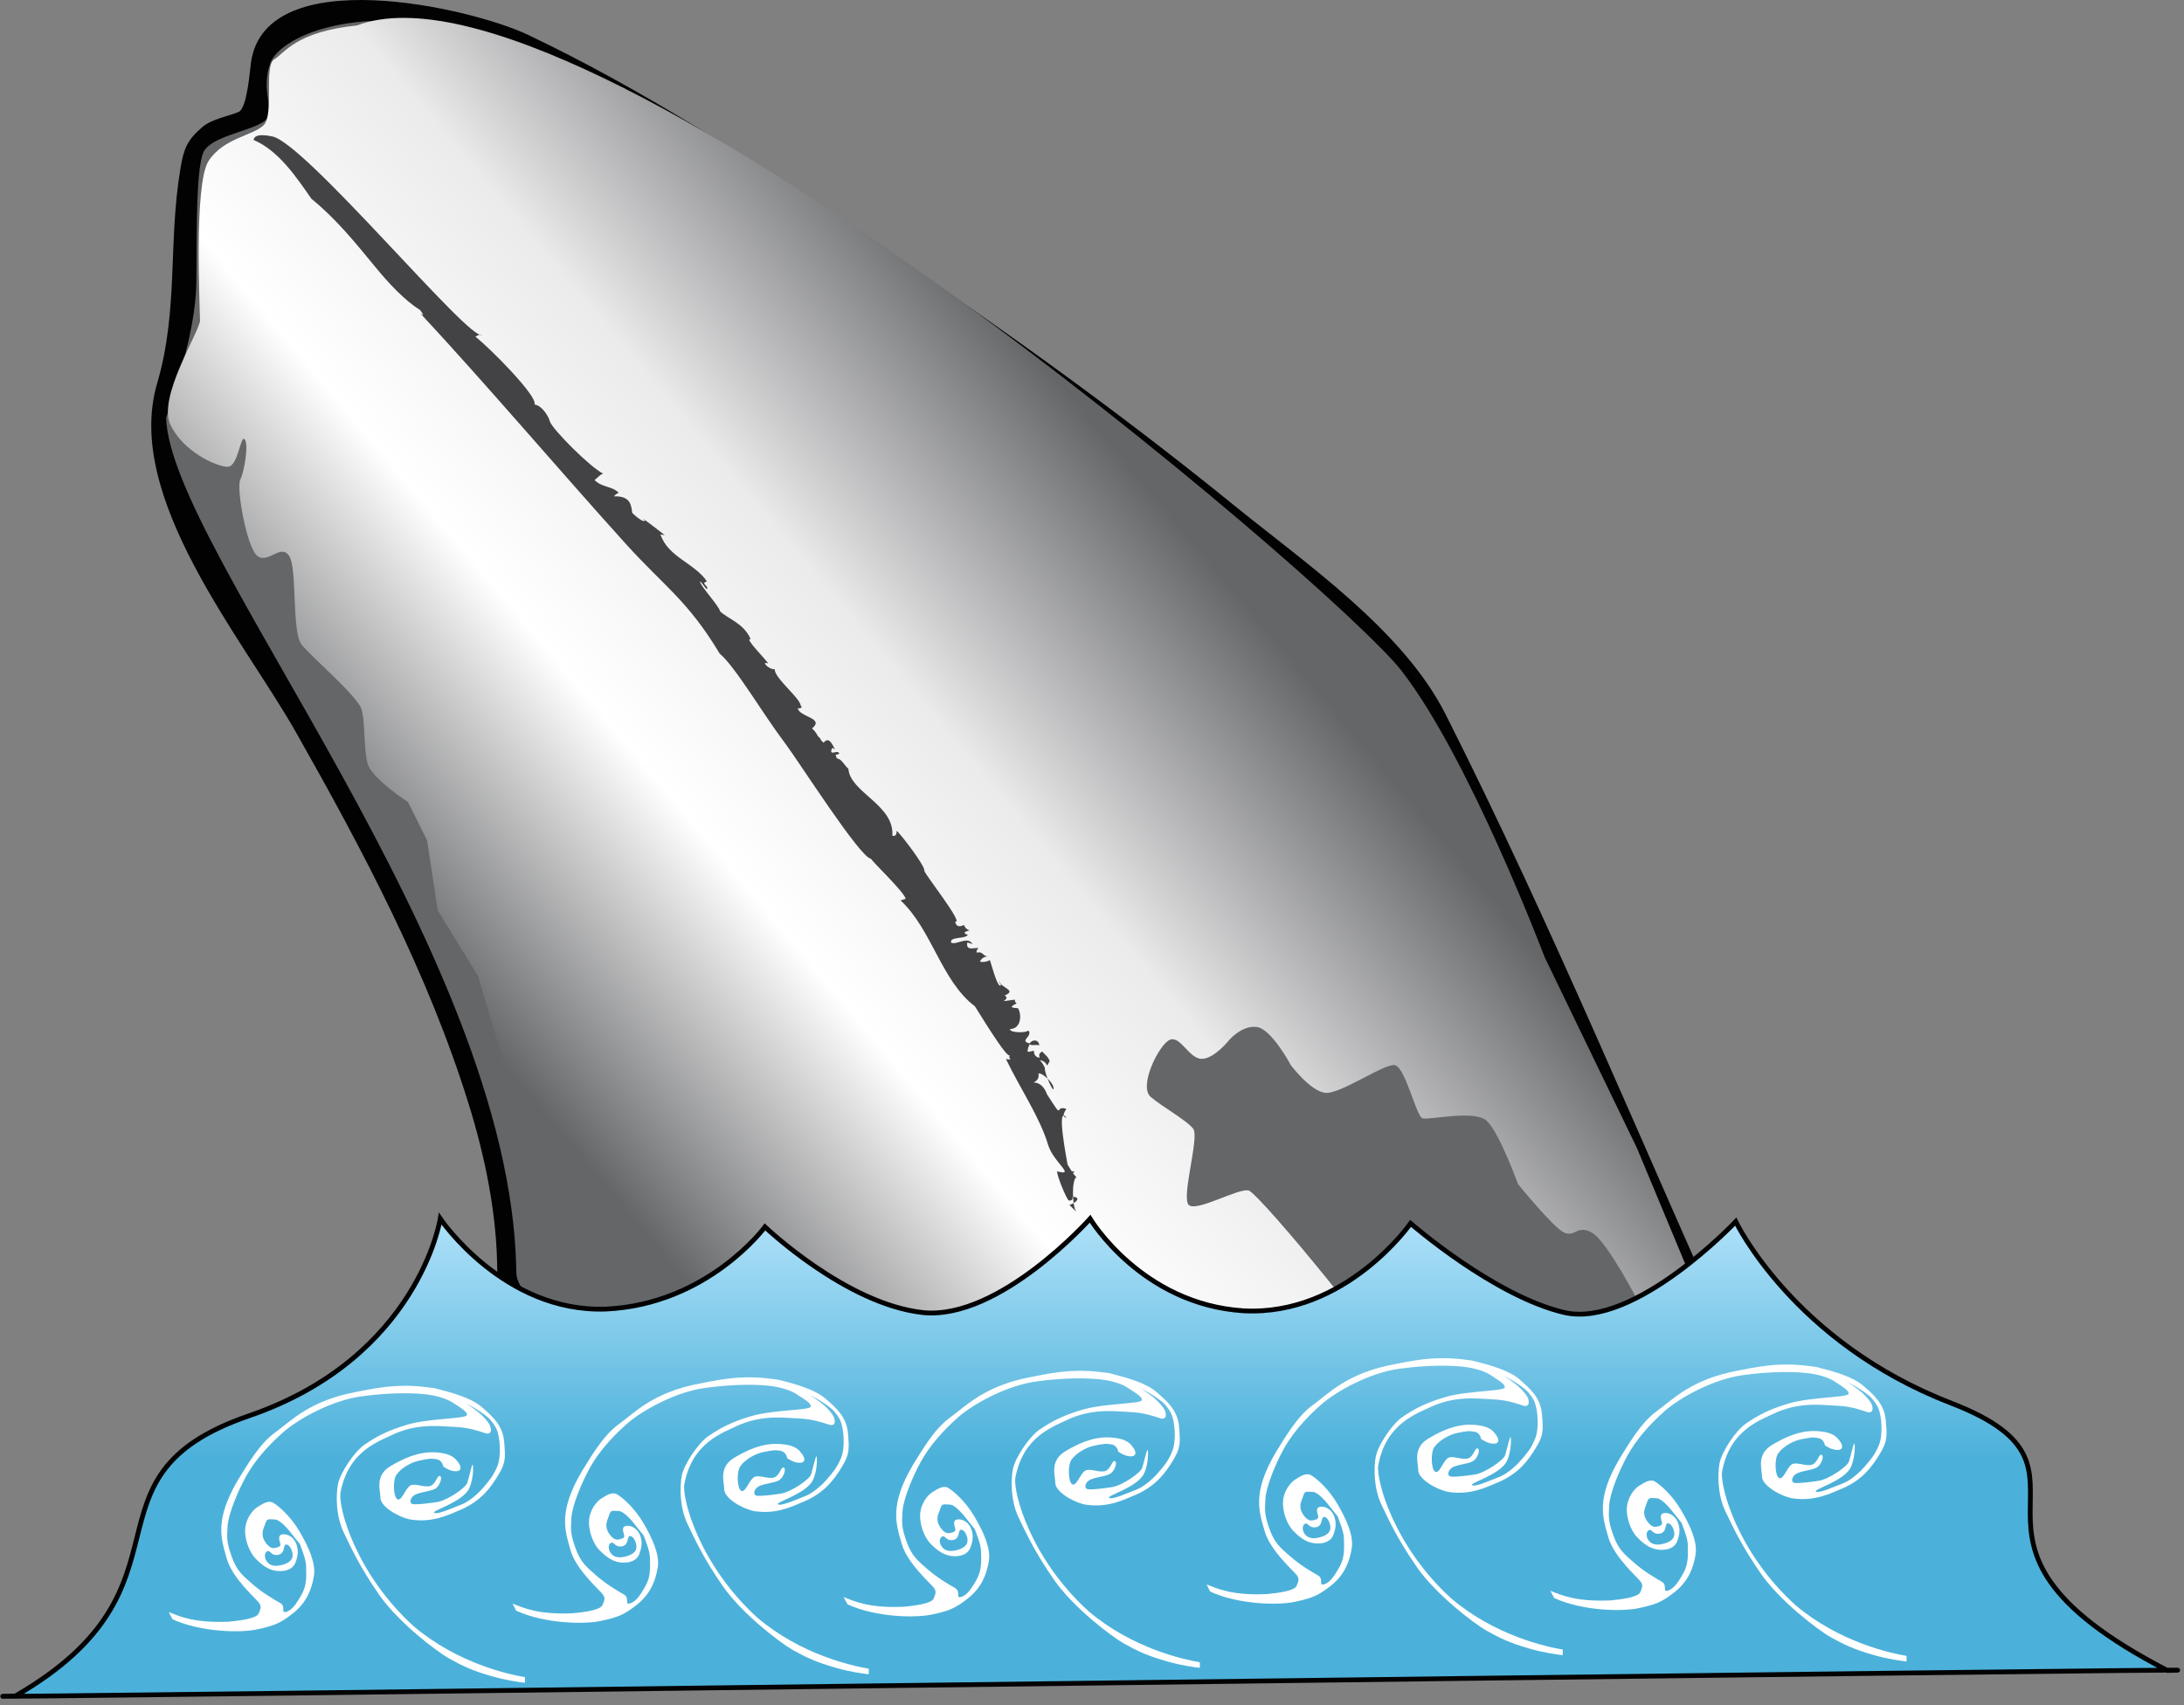
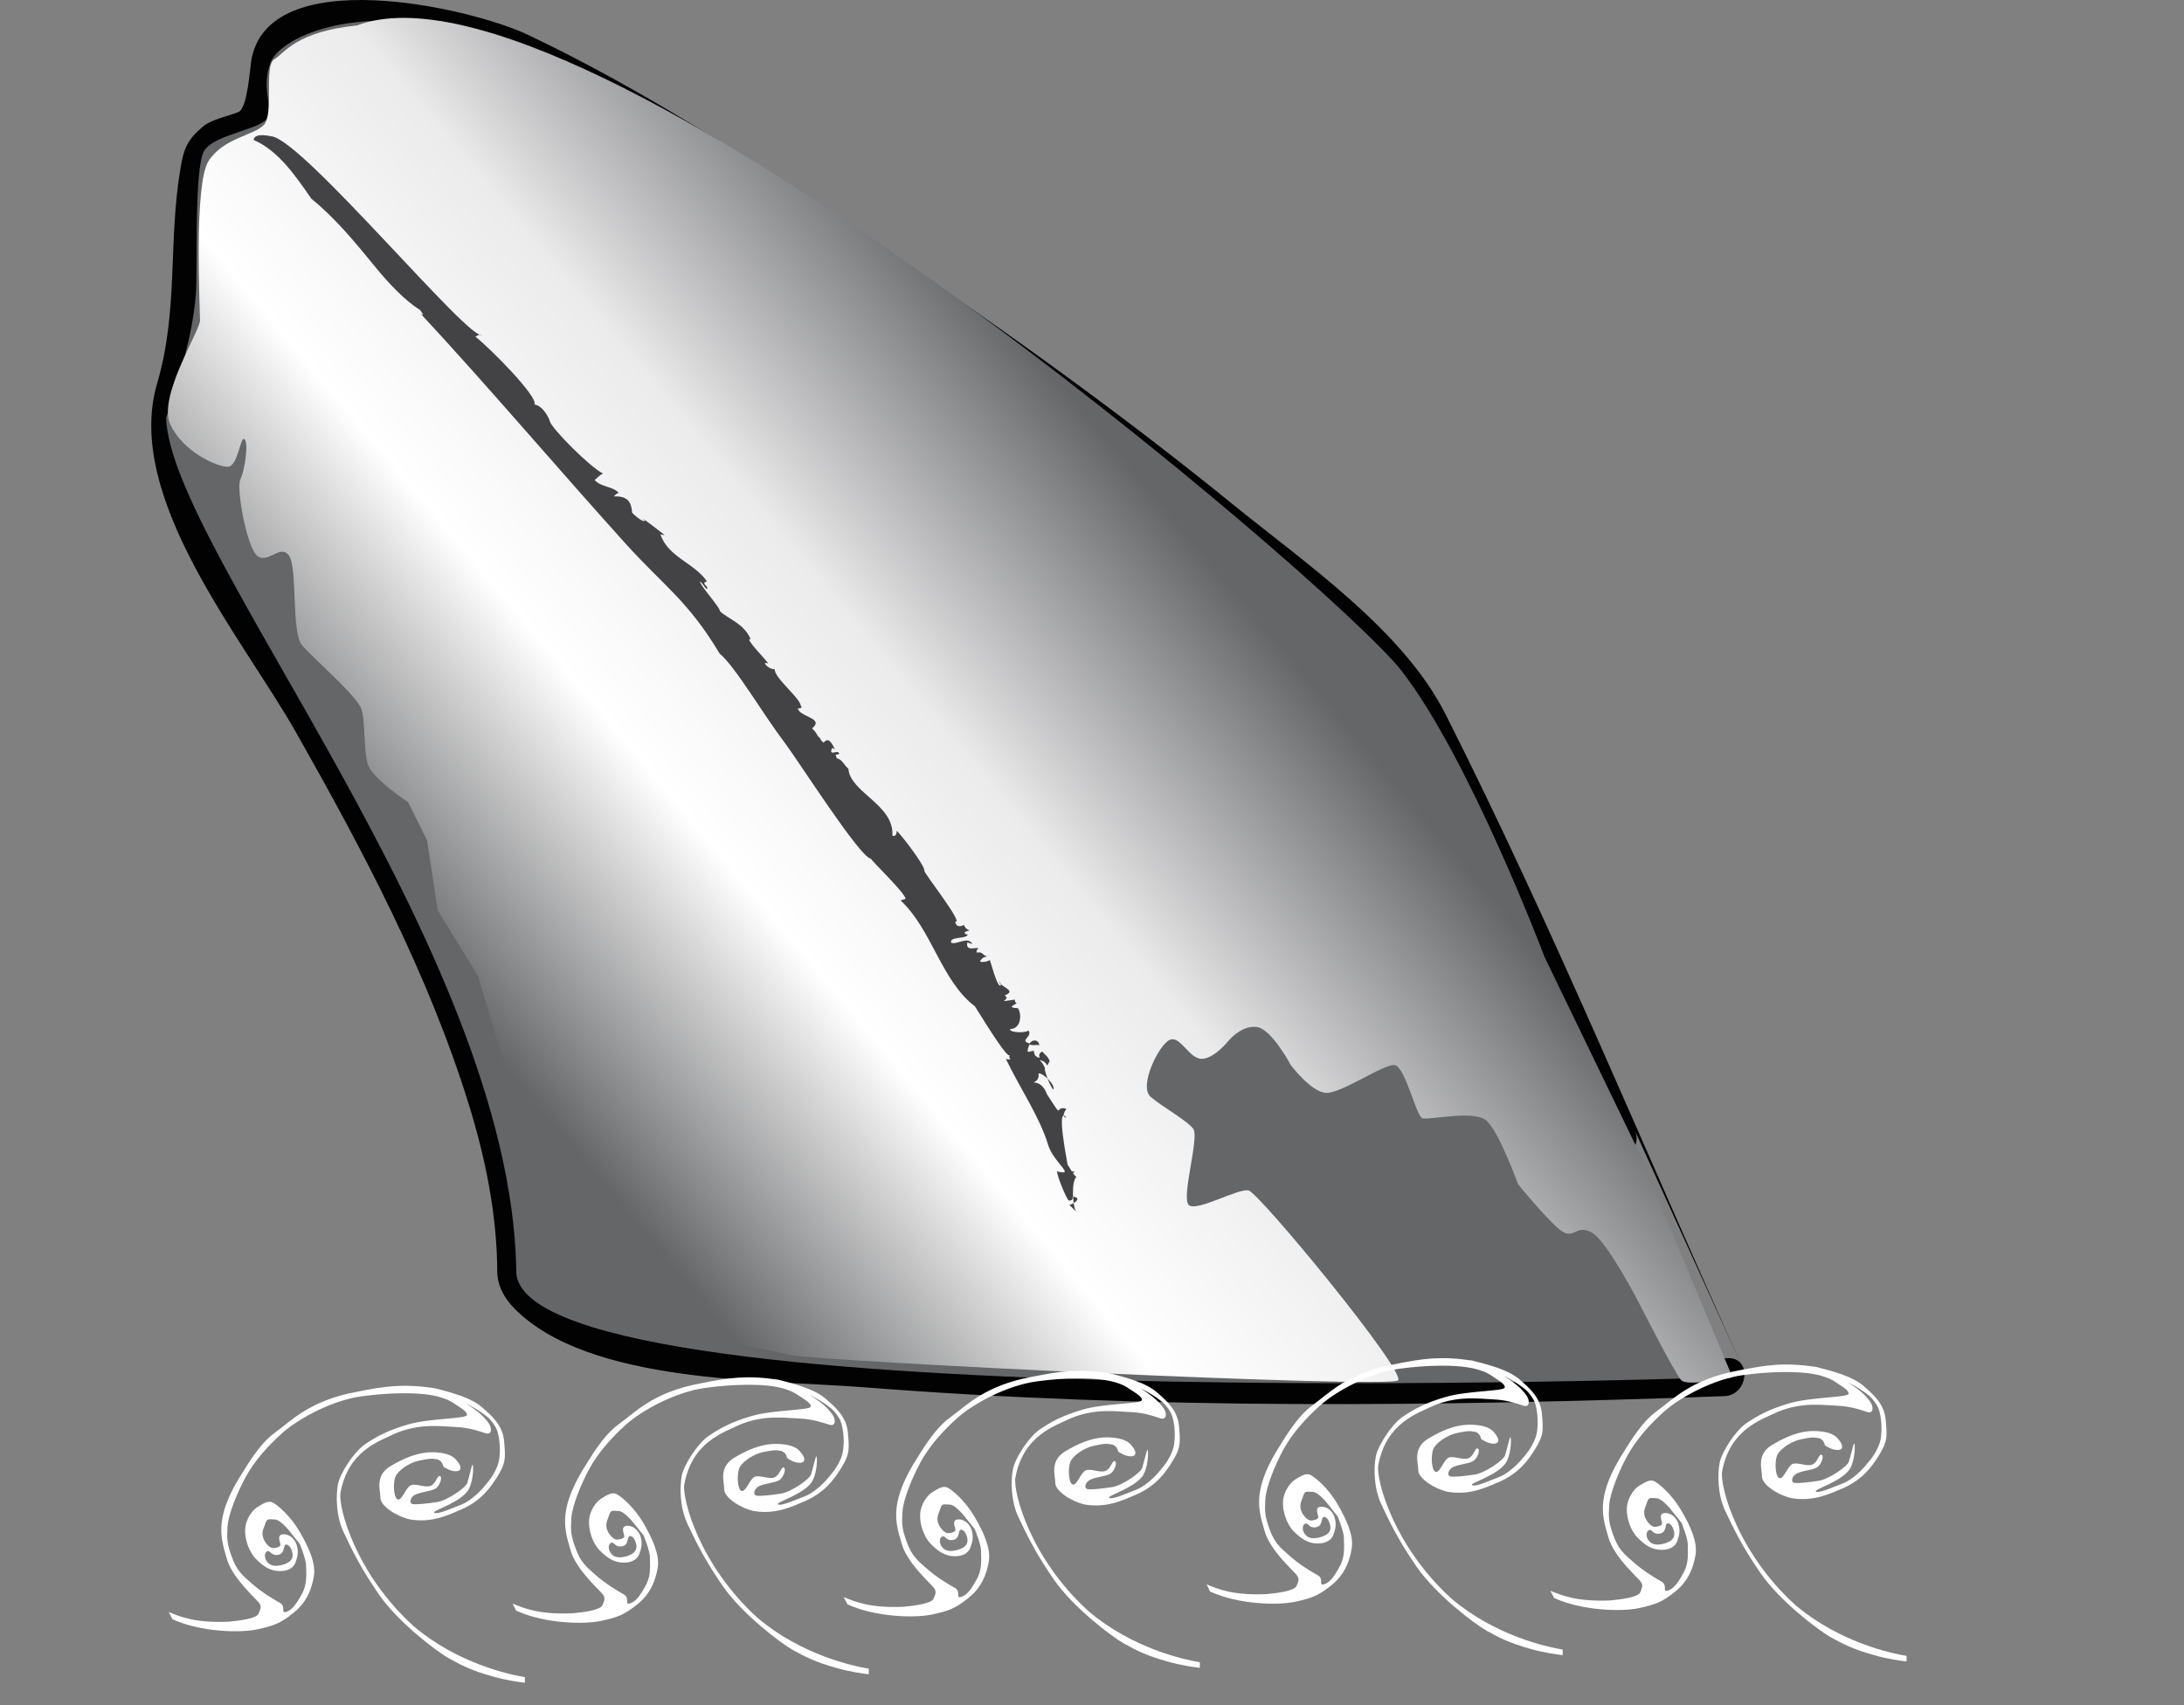
<svg xmlns="http://www.w3.org/2000/svg" xmlns:ns1="https://ian.umces.edu/media-library/" x="0px" y="0px" width="502" height="392" viewBox="0 0 502 392" xml:space="preserve">
  <rect x="0" y="0" width="502" height="392" fill="#808080" stroke="none" />
  <title>Eschrichtius robustus (Gray Whale)</title>
  <desc>
    <ns1:title>Eschrichtius robustus (Gray Whale)</ns1:title>
    <ns1:descr>Illustration of Eschrichtius robustus (Gray Whale)</ns1:descr>
    <ns1:scene>
      <ns1:contains>mammal, gray, grey, whale, baleen, breach, breaching, Chordata, Mammalia, Cetacea, Mysticeti, Eschrichtiidae, Eschrichtius, robustus</ns1:contains>
      <ns1:when>2007-10-27</ns1:when>
    </ns1:scene>
  </desc>
  <defs>
</defs>
-   <path fill="#020202" d="M400.708,314.713c-22.642-50.127-43.676-101.484-68.479-150.582c-9.754-19.318-32.365-34.787-48.668-48.035  c-28.185-22.917-57.919-43.979-88.13-64.105c-23.811-15.894-48.181-31.676-74.095-43.998c-13.191-6.259-60.098-16.961-63.626,6.21  c-0.247,1.575-0.85,10.703-2.879,11.543c-2.623,1.082-6.12,1.577-8.352,3.494c-3.475,2.991-4.229,4.923-4.986,9.411  c-2.898,17.069-0.398,32.536-5.392,49.561c-7.672,26.108,19.733,58.625,31.87,80.031c15.489,27.334,30.355,55.338,39.72,85.44  c3.851,12.342,6.559,25.611,6.603,38.572c0.022,3.332,1.628,6.198,3.917,8.52c17.121,17.503,58.222,16.398,80.282,18.139  c65.622,5.166,132.085,4.435,197.826,2.051c5.588-0.195,6.477-8.947,0.819-8.743c-40.866,1.467-81.799,1.749-122.665,1.101  c-30.759-0.475-61.563-1.617-92.189-4.664c-16.215-1.611-45.773-1.709-58.178-14.389c-2.71-2.764-1.429-9.463-1.707-12.813  c-0.821-9.948-3.324-19.722-6.054-29.293c-5.946-20.913-15.413-40.771-25.345-60.05c-9.21-17.894-19.469-35.222-29.375-52.742  c-7.313-12.966-16.449-27.11-18.961-42.03c-0.994-5.975,4.896-17.391,6.083-23.994c1.069-5.921,0.798-12.014,0.833-18.004  c0.042-9.556-1.653-17.973,9.028-21.672c5.296-1.826,7.272-4.181,7.487-9.602c0.865-22.05,33.566-15.709,48.105-9.67  c12.278,5.094,23.843,12.087,35.259,18.834c33.021,19.584,64.74,41.517,95.639,64.278c25.922,19.101,53.605,38.983,74.493,63.744  c7.219,8.574,10.95,20.065,15.557,30.121c8.34,18.272,16.633,36.563,24.931,54.849c10.921,24.076,21.813,48.164,32.692,72.262  c2.314,5.155,10.24,1.411,7.916-3.763L400.708,314.713z" />
+   <path fill="#020202" d="M400.708,314.713c-22.642-50.127-43.676-101.484-68.479-150.582c-9.754-19.318-32.365-34.787-48.668-48.035  c-28.185-22.917-57.919-43.979-88.13-64.105c-23.811-15.894-48.181-31.676-74.095-43.998c-13.191-6.259-60.098-16.961-63.626,6.21  c-0.247,1.575-0.85,10.703-2.879,11.543c-2.623,1.082-6.12,1.577-8.352,3.494c-3.475,2.991-4.229,4.923-4.986,9.411  c-2.898,17.069-0.398,32.536-5.392,49.561c-7.672,26.108,19.733,58.625,31.87,80.031c15.489,27.334,30.355,55.338,39.72,85.44  c3.851,12.342,6.559,25.611,6.603,38.572c0.022,3.332,1.628,6.198,3.917,8.52c17.121,17.503,58.222,16.398,80.282,18.139  c65.622,5.166,132.085,4.435,197.826,2.051c5.588-0.195,6.477-8.947,0.819-8.743c-40.866,1.467-81.799,1.749-122.665,1.101  c-30.759-0.475-61.563-1.617-92.189-4.664c-16.215-1.611-45.773-1.709-58.178-14.389c-2.71-2.764-1.429-9.463-1.707-12.813  c-0.821-9.948-3.324-19.722-6.054-29.293c-5.946-20.913-15.413-40.771-25.345-60.05c-9.21-17.894-19.469-35.222-29.375-52.742  c-7.313-12.966-16.449-27.11-18.961-42.03c-0.994-5.975,4.896-17.391,6.083-23.994c1.069-5.921,0.798-12.014,0.833-18.004  c0.042-9.556-1.653-17.973,9.028-21.672c5.296-1.826,7.272-4.181,7.487-9.602c0.865-22.05,33.566-15.709,48.105-9.67  c12.278,5.094,23.843,12.087,35.259,18.834c33.021,19.584,64.74,41.517,95.639,64.278c25.922,19.101,53.605,38.983,74.493,63.744  c7.219,8.574,10.95,20.065,15.557,30.121c10.921,24.076,21.813,48.164,32.692,72.262  c2.314,5.155,10.24,1.411,7.916-3.763L400.708,314.713z" />
  <path fill="#656668" d="M396.733,316.598c0,0-52.214-115.617-67.808-149.285C313.318,133.657,143.64,16.7,107.449,7.317  c-26.348-6.825-43.422,1.458-45.363,7.316c-1.956,5.858,0.483,9.27-0.488,12.19c-0.97,2.928-12.203,3.904-14.64,7.809  c-2.427,3.897-1.467,27.801-1.951,33.176c-0.477,5.372-1.468,12.19-6.82,28.29c0.959,30.252,79.027,121.964,80.48,195.632  c-2.425,35.113,278.076,24.867,278.076,24.867H396.733L396.733,316.598z" />
  <linearGradient id="ian_symbols_6c5dc40cff51b644cdf543e89571b462" gradientUnits="userSpaceOnUse" x1="1697.266" y1="-208.253" x2="2618.792" y2="-981.495" gradientTransform="matrix(0.2 0 0 0.2 -234.039 311.834)">
    <stop offset="0.101" style="stop-color:#656668" />
    <stop offset="0.388" style="stop-color:#FFFFFF" />
    <stop offset="0.629" style="stop-color:#EBEBEC" />
    <stop offset="0.927" style="stop-color:#656668" />
  </linearGradient>
  <path fill="url(#ian_symbols_6c5dc40cff51b644cdf543e89571b462)" d="M398.203,316.598l-21.952-52.687l-21.226-43.909c0,0-17.327-45.852-32.926-65.854  C306.474,134.146,133.292-13.44,82.071,5.845c-14.141,1.463-16.581,6.327-19.027,7.794c-2.43,1.47,0,12.691-2.43,15.128  c-2.447,2.437-9.277,2.935-12.698,8.283c-3.397,5.375-1.939,34.157-1.939,36.594s-9.755,17.565-6.842,23.911  c2.933,6.342,10.735,9.753,13.174,9.753c2.449,0,2.923-7.316,3.904-6.332c0.982,0.979,0,7.311-0.981,9.262  c-0.962,1.953,1.475,15.611,3.914,17.564c2.439,1.941,5.363-2.938,7.316,0c1.941,2.911,0.486,17.562,2.936,20.487  c2.437,2.923,12.673,11.707,13.645,14.642c0.982,2.908,0.486,9.264,1.47,12.686c0.981,3.406,9.267,8.769,9.267,8.769l4.388,8.794  l2.442,16.092l9.277,15.121l6.815,22.934l6.842,12.176c0,0,4.132,36.6,6.085,39.534c1.951,2.92,46.108,10.969,51.968,12.435  c5.846,1.46,137.813,7.805,139.748,5.852c1.953-1.953-31.945-43.163-34.383-43.662c-2.438-0.483-11.721,4.879-13.654,3.41  c-1.953-1.456,2.433-15.6,0.967-17.567c-1.455-1.938-6.838-4.86-9.758-7.312c-2.92-2.438,1.943-12.189,4.396-13.161  c2.442-0.972,4.396,4.381,7.315,4.381s6.358-4.381,6.358-4.381s2.911-3.405,6.325-2.935c3.408,0.497,7.799,8.779,7.799,8.779  s4.396,5.852,7.814,6.346c3.408,0.496,13.67-6.828,16.097-6.346c2.438,0.498,4.874,11.721,6.345,12.204  c1.465,0.483,11.706-1.958,14.637,0.483c2.92,2.441,7.315,14.642,7.315,14.642s8.288,10.235,10.72,11.209  c2.452,0.974,2.94-1.944,6.354,0c3.407,1.963,10.733,16.11,10.733,16.11s8.293,16.343,9.748,17.798  c1.471,1.504,11.722-0.694,11.722-0.694L398.203,316.598z" />
  <path fill="#434244" d="M246.008,271.374c0.371,1.098,0.659-0.693,0.444,0.697c-0.361-0.117-0.671-0.313-0.441-0.697H246.008z" />
  <path fill="#434244" d="M62.434,31.341c7.246,0.874,46.047,47.868,48.353,45.588c-0.564-0.037-1.064,0.129-1.502,0.496  c3.126,2.369,14.527,13.868,13.553,15.56c2.005,0.283,3.473,3.306,3.538,3.88c0.601,1.856,9.419,10.693,12.3,12.029  c-0.444-0.108-2.123,1.672-2.017,1.453c1.694,1.765,3.956,1.328,5.555,2.928c-0.435,0.195-0.806,0.471-1.113,0.833  c3.606-0.126,4.007,1.739,4.2,3.778c0.183,0.215,2.955,2.82,2.986,1.55c-0.227,0.118-0.41,0.066-0.549-0.151  c0.302-0.024,4.808,3.551,5.049,3.734c-0.322-0.068-0.644-0.117-0.972-0.151c1.727,5.213,7.836,6.585,10.678,10.791  c-1.67,0.499,0.642,1.065-0.063,1.785c-0.127-0.022-1.182-1.614-1.511-1.766c-0.249,0.671,4.542,5.849,4.574,6.84  c1.814,1.756,5.56,2.815,7.06,6.45c-1.758-0.513,4.056,5.191,3.98,5.57c-1.722-0.679,0.153,1.443,1.575,1.311  c-0.398,1.839,6.71,7.411,5.836,8.559c-0.104-0.298-0.288-0.525-0.552-0.681c0.076,0.081,1.912,1.07-0.02,1.14  c0.484,2.017,6.232,2.193,3.279,4.591c1.531,1.389,0.948,1.883,2.247,2.427c-0.647-0.337-0.522-0.049,0.376,0.862  c0.875-0.94,1.487-0.92,2.637,1.519c0.167,0.351-0.662-0.972-0.837,0.256c-0.173,1.216,1.558-0.288,1.836,0.759  c-1.118,0.576-0.943-0.418-0.593,1.038c1.292,0.303,1.475,1.292,2.688,2.427c0.398,5.431,10.615,8.29,10.104,15.369  c0.669,0.195,1.001-0.18,0.994-1.131c1.187,1.067,6.642,8.244,6.369,9.222c-0.132,0.478,9.292,12.38,7.064,11.667  c0.347,1.734,1.844,0.84,2.037,0.763c0.208,0.64,0.64,1.054,1.294,1.249c-1.397,0.352-1.539,0.686-0.43,0.997  c-0.317,1.025-4.347,0.382-3.797,1.826c1.226,0.62,3.816-1.621,4.908,0.343c-0.396-0.162-0.801-0.289-1.218-0.382  c-0.413,2.228,2.117,0.957,2.578,1.349c-0.349,0.238-0.496,0.562-0.439,0.978c1.644-0.313,1.26,0.776,2.61,0.879  c-0.874,0.034-1.487,0.438-1.836,1.211c0.798,0.151,1.558,0.034,2.275-0.36c-0.122-0.815,1.846,7.148,2.569,5.685  c-0.457-0.454-0.564-0.968-0.325-1.548c-0.955,2.108,4.53,2.593,1.167,3.988c1.709,1.041-2.62,1.7,2.342,0.952  c-0.034,0.377,0.104,0.665,0.42,0.865c-2.664,1.265,0.288,0.952,0.322,1.162c0.782,1.231,0.874,4.649-1.907,4.771  c0.153,0.875,3.665,0.891,4.28,0.303c1.114,1.318-2.297,2.39,0.327,2.976c0.369-0.884,2.056-1.055,2.166,0.438  c-0.403-0.248-1.573,0.151-2.242-0.233c-1.065,2.622,0.012,1.476,1.011,1.499c0.012,0.941,0.454,1.475,1.328,1.598  c-0.266-0.68-0.068-1.158,0.593-1.437c0.55,0.685,1.265,1.051,1.714,2.183c-0.19,0.354-0.381,0.699-0.571,1.051  c-0.356-0.728-0.928-1.146-1.714-1.26c0.515,0.542,0.918,1.157,1.208,1.846c-0.366,0.304,1.378,4.68,1.908,4.895  c0.486-1.114-2.427-3.878-3.421-3.691c0.178,1.002-0.208,1.693-1.153,2.069c2.362,0.073,3.041,2.613,3.087,2.687  c4.166,6.473,1.507,2.408,4.478,3.391c0.02,0.083-1.421,1.771,0.032,2.047c-2.511-3.259,0.19,10.261,0.247,10.759  c-0.035-0.088,1.658,2.876,2.081,2.871c-1.226,0.449-1.063,7.463,0.134,8.205c-0.637-0.64-1.272-1.284-1.91-1.924  c-0.271,0.635,3.874-1.49,0.85-1.777c0.169,1.151-0.918,0.864-0.916,0.864c-0.476-0.348-2.605-5.393-2.674-6.691  c4.515,1.211-0.837-2.012-2.066-6.158c-1.841-6.207-6.454-12.957-9.665-19.652c0.354,0.044,0.706,0.083,1.06,0.127  c-0.303-0.313-0.361-0.673-0.173-1.084c-0.418,1.46-7.875-11.063-8.049-11.193c-7.675-5.791-9.877-17.658-17.057-24.307  c0.393-0.127,0.784-0.26,1.177-0.387c-0.447-1.66-7.448-8.295-8.005-9.215c-2.424-0.14-16.751-22.623-19.66-26.458  c-5.226-6.891-11.465-17.667-15.111-20.708c-7.277-12.173-12.817-15.521-21.593-25.242c-16.161-17.907-31.599-36.174-47.18-52.943  c1.467,1.135-0.208-0.918-0.098-0.809c-3.416-2.085-7.184-6.097-10.354-9.973c-4.474-5.465-9.067-11.103-14.583-15.555  c-3.436-4.935-7.538-11.111-13.313-13.543C58.574,30.384,62.073,31.308,62.434,31.341C66.803,31.87,62.434,31.341,62.434,31.341z" />
  <path fill="#434244" d="M245.708,270.04c0.427-0.303,0.583-1.146,1.304-0.586c-0.43,0.127-0.872,0.605-1.302,0.586H245.708z" />
  <linearGradient id="ian_symbols_7d9dc88957bfe244a1a8098bef6c480d" gradientUnits="userSpaceOnUse" x1="-1733.248" y1="390.693" x2="-1733.248" y2="-158.281" gradientTransform="matrix(-0.2 0 0 0.2 -96.098 311.834)">
    <stop offset="0" style="stop-color:#4CB1DA" />
    <stop offset="0.5" style="stop-color:#4CB1DA" />
    <stop offset="1" style="stop-color:#AFE1F9" />
  </linearGradient>
-   <path fill="url(#ian_symbols_7d9dc88957bfe244a1a8098bef6c480d)" stroke="#020202" stroke-width="1.102" d="M448.453,322.554c40.707,15.692-8.776,31.232,49.756,61.474  c43.9-0.973-544.419,6.843-494.668,5.859c43.898-25.366,12.73-50.332,53.664-64.396c39.009-13.396,43.99-45.313,43.99-45.313  s14.554,21.575,38.052,20.767c23.518-1.091,36.585-18.892,36.585-18.892s18.651,17.801,36.357,19.7  c17.604,1.739,38.372-21.575,38.372-21.575s11.791,19.676,35.312,21.166c23.495,1.211,38.36-20.098,38.36-20.098  s19.186,16.742,35.412,20.507c16.138,3.605,39.32-20.907,39.32-20.907s13.278,27.755,49.468,41.688L448.453,322.554z" />
  <path fill="#FFFFFF" d="M39.595,372.228c6.679,3.048,15.792,3.164,19.525,2.345c3.756-0.825,5.214-1.289,8.31-3.762  c3.094-2.471,4.229-5.527,4.713-8.459c0.496-2.935-1.133-6.572-3.26-10.217c-2.1-3.643-5.035-6.104-6.178-6.71  c-1.136-0.581-2.442,0.361-3.585,1.069c-1.143,0.698-2.588,2.696-2.762,4.942c-0.171,2.223,0.823,5.274,2.439,6.914  c1.629,1.656,3.26,2.829,5.536,2.829c2.288,0,3.245-1.056,3.592-1.987c0.313-0.952,0.809-2.125,0.313-3.884  c-0.486-1.769-2.051-2.804-3.355-2.567c-1.294,0.224-0.452,1.792-0.43,2.305c0.042,0.547-0.713,0.763-1.577,0.851  c-0.872,0.082-2.134-1.3-2.449-2.599c-0.322-1.29,0.315-2.228,0.649-3.283c0.333-1.049,0.982-0.701,2.125-0.701  c1.133,0,3.087,2.354,3.087,2.354l2.62,3.272c0,0,1.448,3.546,1.448,4.941c0,1.406,0.168,2.706-0.166,4.353  c-0.313,1.649-1.141,2.817-1.79,3.887c-0.647,1.041-1.616,2.223-2.759,2.467c-1.133,0.229,0.162-1.309-1.304-2.114  c-1.46-0.815-4.071-2.358-6.359-4.355c-2.286-1.987-3.568-3.053-4.701-6.229c-1.143-3.174-1.143-4.11-0.982-6.934  c0.164-2.814,2.286-7.981,4.24-11.512c1.953-3.531,4.876-6.932,8.458-10.101c3.58-3.17,11.23-7.398,18.058-8.337  c6.842-0.941,12.537-0.835,15.636-0.352c3.082,0.469,4.864,1.405,5.692,1.987c0.811,0.58,3.25,1.891,2.928,2.7  c-0.334,0.83-8.62,0.703-13.518,2.124c-4.876,1.412-7.477,2.937-9.914,4.581c-2.452,1.646-5.697,6.579-6.193,9.157  c-0.486,2.583-0.486,7.287,1.304,11.047c1.79,3.761,3.743,7.99,8.134,14.329c4.403,6.349,13.184,13.05,16.119,14.686  c2.923,1.651,5.362,2.828,9.926,4.112c3.29,0.938,6.149,1.313,7.487,1.461v-1.278c-3.658-0.616-15.506-3.177-25.557-11.697  c-13.348-12.104-17.328-27.247-16.852-30.646c1.799-9.748,8.878-11.877,12.792-13.757c5.697-2.35,10.574-1.519,13.66-1.412  c3.094,0.117,5.434,0.963,6.903,1.438c1.458,0.464,1.555-1.095,0.745-2.286c-0.303-0.469-0.918-1.23-1.771-2.008  c-1.357-1.255-3.431-2.548-3.431-2.548s2.881,1.4,4.975,3.169c0.959,0.835,1.758,2.119,2.019,2.695  c0.808,1.896,1.141,6.241,0.162,8.59c-0.972,2.346-1.954,3.396-3.26,4.934c-1.294,1.52-3.409,3.287-5.038,3.873  c-1.619,0.591-5.372,2.354-6.181,1.875c-0.82-0.464,6.515-2.394,8.026-5.62c1.089-2.321,0.979-5.607,0.755-5.427  c-0.217,0.215-0.713,2.655-1.187,4.161c-0.366,1.146-4.642,4.063-6.906,4.404c-2.288,0.353-4.585,0.605-5.577,0.488  c-0.972-0.117-0.723-1.675,0.688-2.256c1.5-0.626,3.207-0.665,4.352-1.251c1.13-0.586,1.797-2.72,1.152-2.955  c-0.647-0.229-0.884,1.783-2.166,2.262c-1.307,0.479-3.37-0.615-4.513-0.146c-1.145,0.469-1.919,3.286-2.891,3.286  c-0.982,0-1.314-3.442-0.691-5.166c0.532-1.46,3.174-3.316,5.462-3.775c2.264-0.479,2.76-0.537,4.066-0.313  c1.306,0.233,1.497,1.67,1.497,1.67s1.6,1.2,3.047,1.074c1.485-0.116,0.831-1.494,0.342-2.091c-0.496-0.576-1.133-2.002-5.199-2.246  c-4.075-0.234-7.638,1.582-10.412,3.219c-3.57,2.227-2.22,5.523-2.22,7.281c0,1.759,3.589,4.22,6.837,4.934  c5.211,0.819,8.793-1.057,11.877-2.354c4.403-1.993,6.505-4.811,8.31-7.746c1.79-2.949,1.736-4.033,1.414-7.795  c-0.334-3.771-2.718-5.841-5.158-7.961c-2.447-2.108-6.678-3.286-10.908-4.336c-7.162-1.056-11.381-0.469-17.738,0.824  c-10.905,1.998-15.132,6.69-18.876,9.396c-3.753,2.705-6.668,7.994-8.458,10.799c-5.546,9.404-3.905,13.636-2.61,18.211  c1.306,4.587,6.988,9.412,7.487,10.227c0.483,0.826,0.313,1.188-0.171,2.352c-0.479,1.171-4.391,1.64-6.833,1.875  c-7.809,0.352-11.23-1.163-13.829-2.219l0.84,1.643L39.595,372.228L39.595,372.228z M61.569,356.581  c0.649-0.107,0.811,1.183,2.439,0.84c1.631-0.355,0.982-2.354,1.793-2.354c0.82,0,1.465,1.514,1.465,2.461  c0,0.953-0.645,1.768-2.437,2.235c-1.79,0.47-2.935,0.118-3.595-0.941c-0.635-1.068-0.313-2.123,0.334-2.256L61.569,356.581  L61.569,356.581z" />
  <path fill="#FFFFFF" d="M118.626,370.264c6.669,3.063,15.774,3.18,19.516,2.363c3.758-0.829,5.211-1.298,8.308-3.77  c3.096-2.457,4.229-5.523,4.728-8.459c0.483-2.932-1.146-6.578-3.258-10.218c-2.114-3.643-5.037-6.104-6.183-6.699  c-1.143-0.577-2.447,0.354-3.592,1.06c-1.133,0.718-2.588,2.695-2.75,4.938c-0.164,2.228,0.806,5.295,2.437,6.931  c1.619,1.637,3.258,2.828,5.524,2.828c2.288,0,3.257-1.064,3.592-2.002c0.325-0.942,0.809-2.12,0.325-3.878  c-0.486-1.76-2.052-2.805-3.356-2.579c-1.293,0.238-0.457,1.807-0.432,2.323c0.042,0.533-0.713,0.743-1.587,0.835  c-0.875,0.1-2.115-1.283-2.449-2.577c-0.313-1.295,0.332-2.242,0.647-3.287c0.347-1.068,0.992-0.703,2.137-0.703  c1.121,0,3.087,2.35,3.087,2.35l2.62,3.268c0,0,1.446,3.53,1.446,4.951c0,1.406,0.161,2.696-0.161,4.338  c-0.322,1.65-1.146,2.822-1.79,3.888c-0.647,1.055-1.628,2.223-2.764,2.471c-1.13,0.227,0.166-1.308-1.316-2.113  c-1.456-0.83-4.066-2.364-6.342-4.36c-2.278-1.983-3.573-3.048-4.715-6.224c-1.145-3.174-1.145-4.103-0.972-6.926  c0.164-2.827,2.279-7.979,4.232-11.524c1.951-3.518,4.886-6.927,8.456-10.096c3.582-3.17,11.23-7.402,18.072-8.325  c6.84-0.948,12.534-0.841,15.619-0.371c3.089,0.479,4.876,1.411,5.694,2.012c0.823,0.576,3.25,1.875,2.935,2.695  c-0.344,0.819-8.629,0.693-13.518,2.109c-4.884,1.406-7.485,2.94-9.924,4.585c-2.449,1.643-5.694,6.584-6.19,9.162  c-0.476,2.589-0.476,7.283,1.307,11.043c1.79,3.756,3.741,7.989,8.131,14.328c4.405,6.345,13.196,13.051,16.119,14.701  c2.938,1.636,5.373,2.813,9.926,4.093c3.29,0.938,6.149,1.318,7.497,1.465v-1.278c-3.655-0.615-15.501-3.16-25.56-11.691  c-13.342-12.093-17.335-27.248-16.837-30.651c1.79-9.743,8.854-11.872,12.771-13.757c5.697-2.354,10.586-1.52,13.672-1.413  c3.096,0.128,5.426,0.959,6.891,1.423c1.468,0.475,1.553-1.079,0.757-2.268c-0.313-0.474-0.928-1.254-1.771-2.017  c-1.37-1.24-3.431-2.529-3.431-2.529s2.872,1.387,4.972,3.164c0.952,0.82,1.76,2.109,2.019,2.701  c0.811,1.881,1.133,6.228,0.164,8.581c-0.982,2.334-1.954,3.39-3.258,4.923c-1.297,1.522-3.421,3.28-5.052,3.888  c-1.619,0.581-5.37,2.339-6.181,1.875c-0.809-0.479,6.517-2.402,8.026-5.616c1.089-2.325,0.994-5.626,0.767-5.431  c-0.227,0.204-0.726,2.642-1.207,4.141c-0.356,1.173-4.618,4.074-6.908,4.426c-2.275,0.347-4.574,0.605-5.567,0.482  c-0.957-0.112-0.71-1.679,0.691-2.266c1.512-0.61,3.216-0.659,4.347-1.235c1.133-0.597,1.805-2.726,1.155-2.96  c-0.647-0.234-0.884,1.793-2.168,2.267c-1.304,0.46-3.355-0.619-4.5-0.15c-1.143,0.474-1.919,3.275-2.898,3.275  c-0.984,0-1.307-3.424-0.691-5.156c0.535-1.465,3.182-3.307,5.455-3.779c2.276-0.469,2.774-0.537,4.079-0.313  c1.306,0.235,1.501,1.672,1.501,1.672s1.585,1.2,3.052,1.073c1.468-0.116,0.818-1.493,0.323-2.074  c-0.496-0.611-1.131-2.022-5.197-2.247c-4.07-0.234-7.633,1.566-10.402,3.209c-3.583,2.23-2.225,5.527-2.225,7.275  c0,1.772,3.582,4.229,6.83,4.942c5.221,0.82,8.793-1.064,11.89-2.363c4.388-1.992,6.495-4.806,8.295-7.755  c1.79-2.936,1.736-4.035,1.421-7.79c-0.332-3.767-2.728-5.826-5.165-7.946c-2.449-2.109-6.666-3.291-10.908-4.352  c-7.152-1.05-11.381-0.464-17.745,0.835c-10.896,1.988-15.115,6.695-18.859,9.392c-3.755,2.705-6.676,7.984-8.469,10.81  c-5.536,9.415-3.904,13.635-2.61,18.211c1.304,4.576,6.991,9.396,7.487,10.217c0.498,0.836,0.327,1.178-0.164,2.359  c-0.481,1.172-4.388,1.641-6.835,1.881c-7.814,0.346-11.23-1.188-13.834-2.233l0.823,1.622L118.626,370.264z M140.597,354.636  c0.647-0.106,0.809,1.162,2.447,0.83c1.629-0.36,0.972-2.345,1.795-2.345c0.805,0,1.455,1.515,1.455,2.462  c0,0.928-0.65,1.748-2.439,2.227c-1.792,0.47-2.923,0.127-3.583-0.933c-0.642-1.079-0.33-2.114,0.322-2.246L140.597,354.636z" />
  <path fill="#FFFFFF" d="M194.733,368.794c6.681,3.063,15.787,3.179,19.528,2.354c3.741-0.815,5.213-1.284,8.308-3.766  c3.089-2.462,4.219-5.523,4.715-8.449c0.483-2.944-1.133-6.593-3.27-10.228c-2.103-3.633-5.028-6.094-6.161-6.695  c-1.145-0.586-2.447,0.353-3.592,1.051c-1.143,0.718-2.601,2.695-2.759,4.942c-0.164,2.227,0.808,5.284,2.437,6.924  c1.617,1.646,3.257,2.834,5.536,2.834c2.286,0,3.245-1.061,3.592-2.013c0.312-0.938,0.795-2.109,0.312-3.867  c-0.488-1.759-2.051-2.795-3.355-2.569c-1.294,0.233-0.454,1.787-0.422,2.319c0.032,0.537-0.723,0.748-1.597,0.835  c-0.872,0.088-2.1-1.289-2.449-2.578c-0.313-1.3,0.349-2.236,0.659-3.281c0.334-1.074,0.984-0.714,2.126-0.714  c1.133,0,3.086,2.354,3.086,2.354l2.621,3.277c0,0,1.443,3.512,1.443,4.941c0,1.401,0.166,2.696-0.159,4.348  c-0.322,1.646-1.135,2.813-1.78,3.872c-0.662,1.061-1.641,2.237-2.782,2.472c-1.125,0.226,0.159-1.294-1.296-2.119  c-1.47-0.815-4.068-2.354-6.356-4.346c-2.264-1.993-3.57-3.038-4.713-6.238c-1.134-3.154-1.134-4.097-0.972-6.919  c0.164-2.819,2.288-7.985,4.229-11.518c1.954-3.525,4.886-6.921,8.459-10.108c3.57-3.17,11.23-7.385,18.07-8.327  c6.828-0.952,12.522-0.825,15.621-0.353c3.097,0.46,4.873,1.402,5.694,1.998c0.812,0.575,3.253,1.875,2.937,2.69  c-0.334,0.82-8.631,0.704-13.504,2.115c-4.892,1.416-7.493,2.935-9.939,4.58c-2.447,1.642-5.697,6.584-6.185,9.163  c-0.493,2.588-0.493,7.296,1.296,11.047c1.802,3.76,3.746,7.984,8.141,14.328c4.393,6.339,13.182,13.051,16.112,14.689  c2.93,1.643,5.372,2.829,9.924,4.104c3.301,0.951,6.163,1.316,7.496,1.465v-1.271c-3.667-0.63-15.501-3.175-25.552-11.712  c-13.349-12.088-17.343-27.242-16.857-30.646c1.791-9.743,8.876-11.861,12.781-13.747c5.699-2.354,10.585-1.523,13.672-1.412  c3.097,0.117,5.436,0.963,6.896,1.44c1.455,0.449,1.553-1.104,0.766-2.285c-0.326-0.47-0.942-1.245-1.782-2.013  c-1.356-1.25-3.438-2.544-3.438-2.544s2.888,1.393,4.982,3.169c0.957,0.83,1.768,2.105,2.002,2.696  c0.84,1.88,1.146,6.222,0.176,8.585c-0.973,2.345-1.938,3.404-3.242,4.924c-1.31,1.533-3.434,3.291-5.051,3.888  c-1.631,0.576-5.377,2.345-6.183,1.876c-0.825-0.479,6.517-2.398,8.015-5.626c1.088-2.315,0.991-5.617,0.768-5.422  c-0.217,0.204-0.715,2.638-1.202,4.142c-0.361,1.163-4.629,4.067-6.905,4.42c-2.285,0.347-4.584,0.61-5.564,0.488  c-0.971-0.122-0.726-1.676,0.676-2.251c1.492-0.631,3.219-0.659,4.352-1.257c1.133-0.579,1.813-2.72,1.152-2.953  c-0.645-0.234-0.874,1.787-2.178,2.267c-1.301,0.459-3.358-0.616-4.477-0.147c-1.155,0.47-1.951,3.277-2.904,3.277  c-0.991,0-1.306-3.434-0.691-5.162c0.53-1.455,3.163-3.301,5.448-3.77c2.279-0.479,2.769-0.543,4.068-0.305  c1.309,0.226,1.514,1.651,1.514,1.651s1.582,1.19,3.058,1.084c1.465-0.117,0.815-1.514,0.317-2.091  c-0.493-0.591-1.133-2.012-5.202-2.246c-4.075-0.234-7.628,1.577-10.399,3.213c-3.58,2.229-2.232,5.529-2.232,7.277  c0,1.768,3.592,4.229,6.84,4.941c5.211,0.815,8.795-1.063,11.887-2.354c4.405-1.998,6.506-4.815,8.304-7.756  c1.786-2.939,1.729-4.034,1.41-7.805c-0.312-3.752-2.72-5.821-5.156-7.937c-2.441-2.115-6.666-3.287-10.896-4.361  c-7.162-1.046-11.396-0.454-17.748,0.84c-10.906,2.003-15.135,6.69-18.872,9.388c-3.741,2.705-6.679,8.004-8.466,10.813  c-5.536,9.406-3.904,13.636-2.601,18.206c1.294,4.587,6.989,9.397,7.477,10.229c0.496,0.819,0.32,1.177-0.151,2.354  c-0.496,1.167-4.402,1.642-6.842,1.875c-7.81,0.353-11.23-1.183-13.841-2.228l0.882,1.65L194.733,368.794z M216.704,353.181  c0.647-0.118,0.811,1.162,2.439,0.829c1.619-0.365,0.972-2.349,1.78-2.349c0.83,0,1.467,1.52,1.467,2.457  c0,0.928-0.637,1.771-2.442,2.23c-1.787,0.464-2.92,0.122-3.58-0.941c-0.642-1.061-0.311-2.101,0.339-2.217L216.704,353.181z" />
  <path fill="#FFFFFF" d="M278.148,365.878c6.678,3.067,15.801,3.174,19.521,2.354c3.752-0.82,5.227-1.3,8.313-3.762  c3.088-2.462,4.23-5.519,4.699-8.454c0.514-2.944-1.123-6.577-3.244-10.23c-2.104-3.644-5.033-6.101-6.172-6.69  c-1.152-0.587-2.447,0.353-3.596,1.056c-1.111,0.702-2.605,2.694-2.759,4.941c-0.161,2.231,0.812,5.274,2.438,6.925  c1.631,1.651,3.262,2.813,5.547,2.813c2.267,0,3.244-1.055,3.584-1.982c0.324-0.946,0.816-2.13,0.324-3.883  c-0.494-1.772-2.063-2.804-3.361-2.569c-1.303,0.229-0.449,1.793-0.43,2.311c0.034,0.538-0.723,0.753-1.592,0.84  c-0.88,0.089-2.109-1.279-2.441-2.577c-0.322-1.31,0.332-2.232,0.653-3.288c0.328-1.059,0.978-0.708,2.12-0.708  s3.092,2.346,3.092,2.346l2.622,3.28c0,0,1.437,3.536,1.437,4.942c0,1.417,0.166,2.706-0.161,4.347  c-0.322,1.651-1.128,2.814-1.783,3.883c-0.647,1.051-1.625,2.232-2.765,2.473c-1.133,0.229,0.158-1.294-1.299-2.114  c-1.479-0.821-4.082-2.354-6.344-4.355c-2.291-1.993-3.595-3.049-4.732-6.229c-1.137-3.159-1.137-4.105-0.967-6.926  c0.15-2.817,2.28-7.994,4.205-11.511c1.969-3.526,4.903-6.926,8.482-10.101c3.575-3.17,11.223-7.403,18.061-8.346  c6.838-0.943,12.537-0.825,15.629-0.347c3.086,0.464,4.873,1.405,5.694,1.991c0.81,0.586,3.252,1.876,2.931,2.695  c-0.322,0.835-8.625,0.704-13.51,2.13c-4.884,1.401-7.48,2.932-9.934,4.57c-2.441,1.642-5.7,6.584-6.184,9.162  c-0.479,2.579-0.479,7.283,1.31,11.038c1.787,3.774,3.741,8.004,8.127,14.339c4.396,6.339,13.187,13.045,16.121,14.681  c2.926,1.65,5.366,2.823,9.924,4.117c3.287,0.933,6.153,1.309,7.491,1.46v-1.279c-3.657-0.62-15.506-3.175-25.557-11.701  c-13.338-12.093-17.338-27.253-16.85-30.637c1.797-9.753,8.869-11.892,12.79-13.767c5.688-2.355,10.573-1.524,13.67-1.413  c3.093,0.123,5.423,0.959,6.892,1.441c1.455,0.459,1.543-1.095,0.758-2.296c-0.322-0.465-0.938-1.226-1.782-2.003  c-1.356-1.25-3.442-2.539-3.442-2.539s2.904,1.393,4.99,3.164c0.967,0.84,1.748,2.11,2.014,2.697  c0.81,1.895,1.146,6.241,0.164,8.585c-0.957,2.354-1.942,3.414-3.252,4.942c-1.304,1.509-3.419,3.28-5.051,3.873  c-1.62,0.581-5.361,2.339-6.178,1.864c-0.815-0.464,6.529-2.393,8.023-5.61c1.094-2.315,0.986-5.621,0.768-5.421  c-0.225,0.204-0.729,2.637-1.197,4.149c-0.375,1.145-4.624,4.055-6.914,4.415c-2.271,0.342-4.581,0.603-5.554,0.484  c-0.981-0.123-0.731-1.686,0.688-2.271c1.488-0.609,3.193-0.645,4.338-1.25c1.131-0.577,1.802-2.716,1.142-2.939  c-0.644-0.234-0.879,1.788-2.168,2.267c-1.3,0.459-3.351-0.62-4.488-0.166c-1.151,0.479-1.929,3.301-2.896,3.301  c-0.998,0-1.31-3.453-0.694-5.177c0.526-1.445,3.181-3.301,5.45-3.773c2.285-0.465,2.77-0.542,4.074-0.305  c1.309,0.227,1.498,1.666,1.498,1.666s1.598,1.191,3.063,1.074c1.455-0.107,0.803-1.484,0.313-2.08  c-0.479-0.597-1.113-2.021-5.196-2.256c-4.067-0.24-7.628,1.576-10.384,3.213c-3.6,2.236-2.236,5.52-2.236,7.296  c0,1.743,3.595,4.2,6.838,4.913c5.217,0.82,8.796-1.055,11.883-2.354c4.4-1.982,6.516-4.807,8.293-7.745  c1.801-2.94,1.732-4.034,1.411-7.8c-0.313-3.767-2.706-5.821-5.151-7.951c-2.429-2.11-6.668-3.276-10.896-4.337  c-7.169-1.061-11.395-0.47-17.738,0.824c-10.919,1.993-15.14,6.695-18.88,9.406c-3.741,2.695-6.69,7.979-8.459,10.784  c-5.548,9.405-3.917,13.636-2.606,18.226c1.317,4.586,6.986,9.396,7.472,10.218c0.498,0.812,0.342,1.188-0.146,2.354  c-0.498,1.162-4.406,1.636-6.838,1.876c-7.813,0.352-11.224-1.173-13.83-2.228l0.81,1.675L278.148,365.878z M300.111,350.25  c0.654-0.127,0.822,1.173,2.447,0.825c1.637-0.356,0.978-2.354,1.793-2.354c0.811,0,1.455,1.529,1.455,2.478  c0,0.933-0.646,1.758-2.441,2.217c-1.778,0.488-2.91,0.122-3.58-0.938c-0.63-1.063-0.316-2.118,0.322-2.235L300.111,350.25z" />
  <path fill="#FFFFFF" d="M357.173,367.344c6.691,3.047,15.794,3.164,19.535,2.344c3.741-0.824,5.207-1.283,8.309-3.761  c3.082-2.466,4.225-5.538,4.703-8.459c0.497-2.93-1.123-6.583-3.264-10.217c-2.109-3.643-5.039-6.104-6.152-6.71  c-1.148-0.581-2.453,0.371-3.596,1.06c-1.139,0.714-2.604,2.712-2.764,4.943c-0.172,2.231,0.811,5.284,2.441,6.924  c1.611,1.666,3.258,2.829,5.528,2.829c2.295,0,3.252-1.056,3.594-1.998c0.313-0.941,0.812-2.115,0.313-3.873  c-0.488-1.769-2.047-2.804-3.342-2.578c-1.309,0.233-0.453,1.803-0.443,2.314c0.033,0.547-0.713,0.752-1.587,0.85  c-0.87,0.083-2.101-1.299-2.451-2.578c-0.317-1.31,0.353-2.246,0.663-3.293c0.333-1.059,0.986-0.712,2.109-0.712  c1.145,0,3.098,2.354,3.098,2.354l2.627,3.282c0,0,1.449,3.534,1.449,4.941c0,1.396,0.152,2.688-0.18,4.341  c-0.313,1.651-1.134,2.819-1.777,3.889c-0.654,1.041-1.641,2.223-2.764,2.472c-1.145,0.225,0.15-1.299-1.31-2.119  c-1.466-0.815-4.063-2.358-6.345-4.355c-2.271-1.997-3.58-3.043-4.723-6.237c-1.134-3.164-1.134-4.097-0.969-6.914  c0.157-2.834,2.282-7.991,4.227-11.512c1.953-3.541,4.889-6.94,8.457-10.119c3.586-3.17,11.229-7.39,18.07-8.327  c6.832-0.942,12.527-0.82,15.623-0.352c3.087,0.469,4.879,1.405,5.695,1.987c0.811,0.58,3.252,1.88,2.936,2.7  c-0.333,0.82-8.631,0.713-13.515,2.124c-4.879,1.412-7.481,2.937-9.923,4.581c-2.452,1.626-5.7,6.569-6.188,9.157  c-0.484,2.583-0.484,7.287,1.294,11.037c1.808,3.771,3.745,7.999,8.146,14.339c4.391,6.349,13.187,13.05,16.106,14.686  c2.939,1.643,5.383,2.828,9.935,4.112c3.291,0.938,6.147,1.313,7.491,1.461v-1.279c-3.667-0.615-15.512-3.176-25.566-11.696  c-13.338-12.104-17.333-27.247-16.845-30.646c1.792-9.758,8.879-11.877,12.786-13.757c5.693-2.35,10.588-1.529,13.665-1.412  c3.097,0.117,5.444,0.958,6.896,1.438c1.456,0.459,1.554-1.095,0.747-2.291c-0.308-0.459-0.933-1.235-1.763-2.009  c-1.357-1.25-3.438-2.543-3.438-2.543s2.893,1.401,4.992,3.169c0.952,0.846,1.738,2.109,2.002,2.696  c0.83,1.896,1.138,6.241,0.17,8.59c-0.972,2.354-1.963,3.404-3.257,4.918c-1.309,1.534-3.419,3.303-5.04,3.889  c-1.631,0.581-5.372,2.354-6.178,1.875c-0.82-0.464,6.516-2.394,8.014-5.61c1.089-2.331,0.996-5.632,0.772-5.437  c-0.227,0.215-0.725,2.642-1.207,4.16c-0.366,1.147-4.624,4.055-6.901,4.405c-2.295,0.353-4.59,0.605-5.571,0.498  c-0.967-0.117-0.724-1.685,0.697-2.266c1.485-0.626,3.187-0.655,4.333-1.256c1.133-0.58,1.802-2.721,1.167-2.945  c-0.664-0.233-0.884,1.778-2.178,2.257c-1.311,0.474-3.37-0.604-4.503-0.151c-1.134,0.475-1.931,3.291-2.893,3.291  c-0.99,0-1.317-3.441-0.692-5.171c0.521-1.445,3.175-3.302,5.449-3.771c2.275-0.459,2.765-0.537,4.068-0.303  c1.304,0.225,1.499,1.659,1.499,1.659s1.592,1.191,3.066,1.075c1.466-0.107,0.815-1.495,0.322-2.091  c-0.497-0.586-1.138-2.008-5.207-2.241c-4.071-0.24-7.617,1.577-10.396,3.213c-3.59,2.231-2.232,5.524-2.232,7.292  c0,1.748,3.596,4.209,6.838,4.918c5.212,0.825,8.796-1.061,11.896-2.35c4.396-1.992,6.496-4.814,8.288-7.745  c1.802-2.95,1.743-4.034,1.411-7.813c-0.322-3.757-2.705-5.813-5.157-7.941c-2.432-2.109-6.677-3.276-10.891-4.336  c-7.159-1.065-11.391-0.469-17.748,0.819c-10.91,1.998-15.136,6.69-18.882,9.393c-3.739,2.715-6.666,7.999-8.453,10.808  c-5.549,9.405-3.907,13.637-2.604,18.206c1.309,4.603,6.988,9.406,7.477,10.228c0.483,0.821,0.318,1.183-0.159,2.354  c-0.488,1.161-4.396,1.641-6.833,1.875c-7.823,0.348-11.229-1.173-13.842-2.218l0.841,1.592L357.173,367.344z M379.161,351.71  c0.649-0.117,0.812,1.178,2.433,0.835c1.637-0.361,0.977-2.354,1.788-2.354c0.83,0,1.466,1.519,1.466,2.45  c0,0.953-0.636,1.772-2.438,2.236c-1.793,0.479-2.926,0.118-3.609-0.938c-0.621-1.045-0.283-2.104,0.37-2.228L379.161,351.71z" />
</svg>